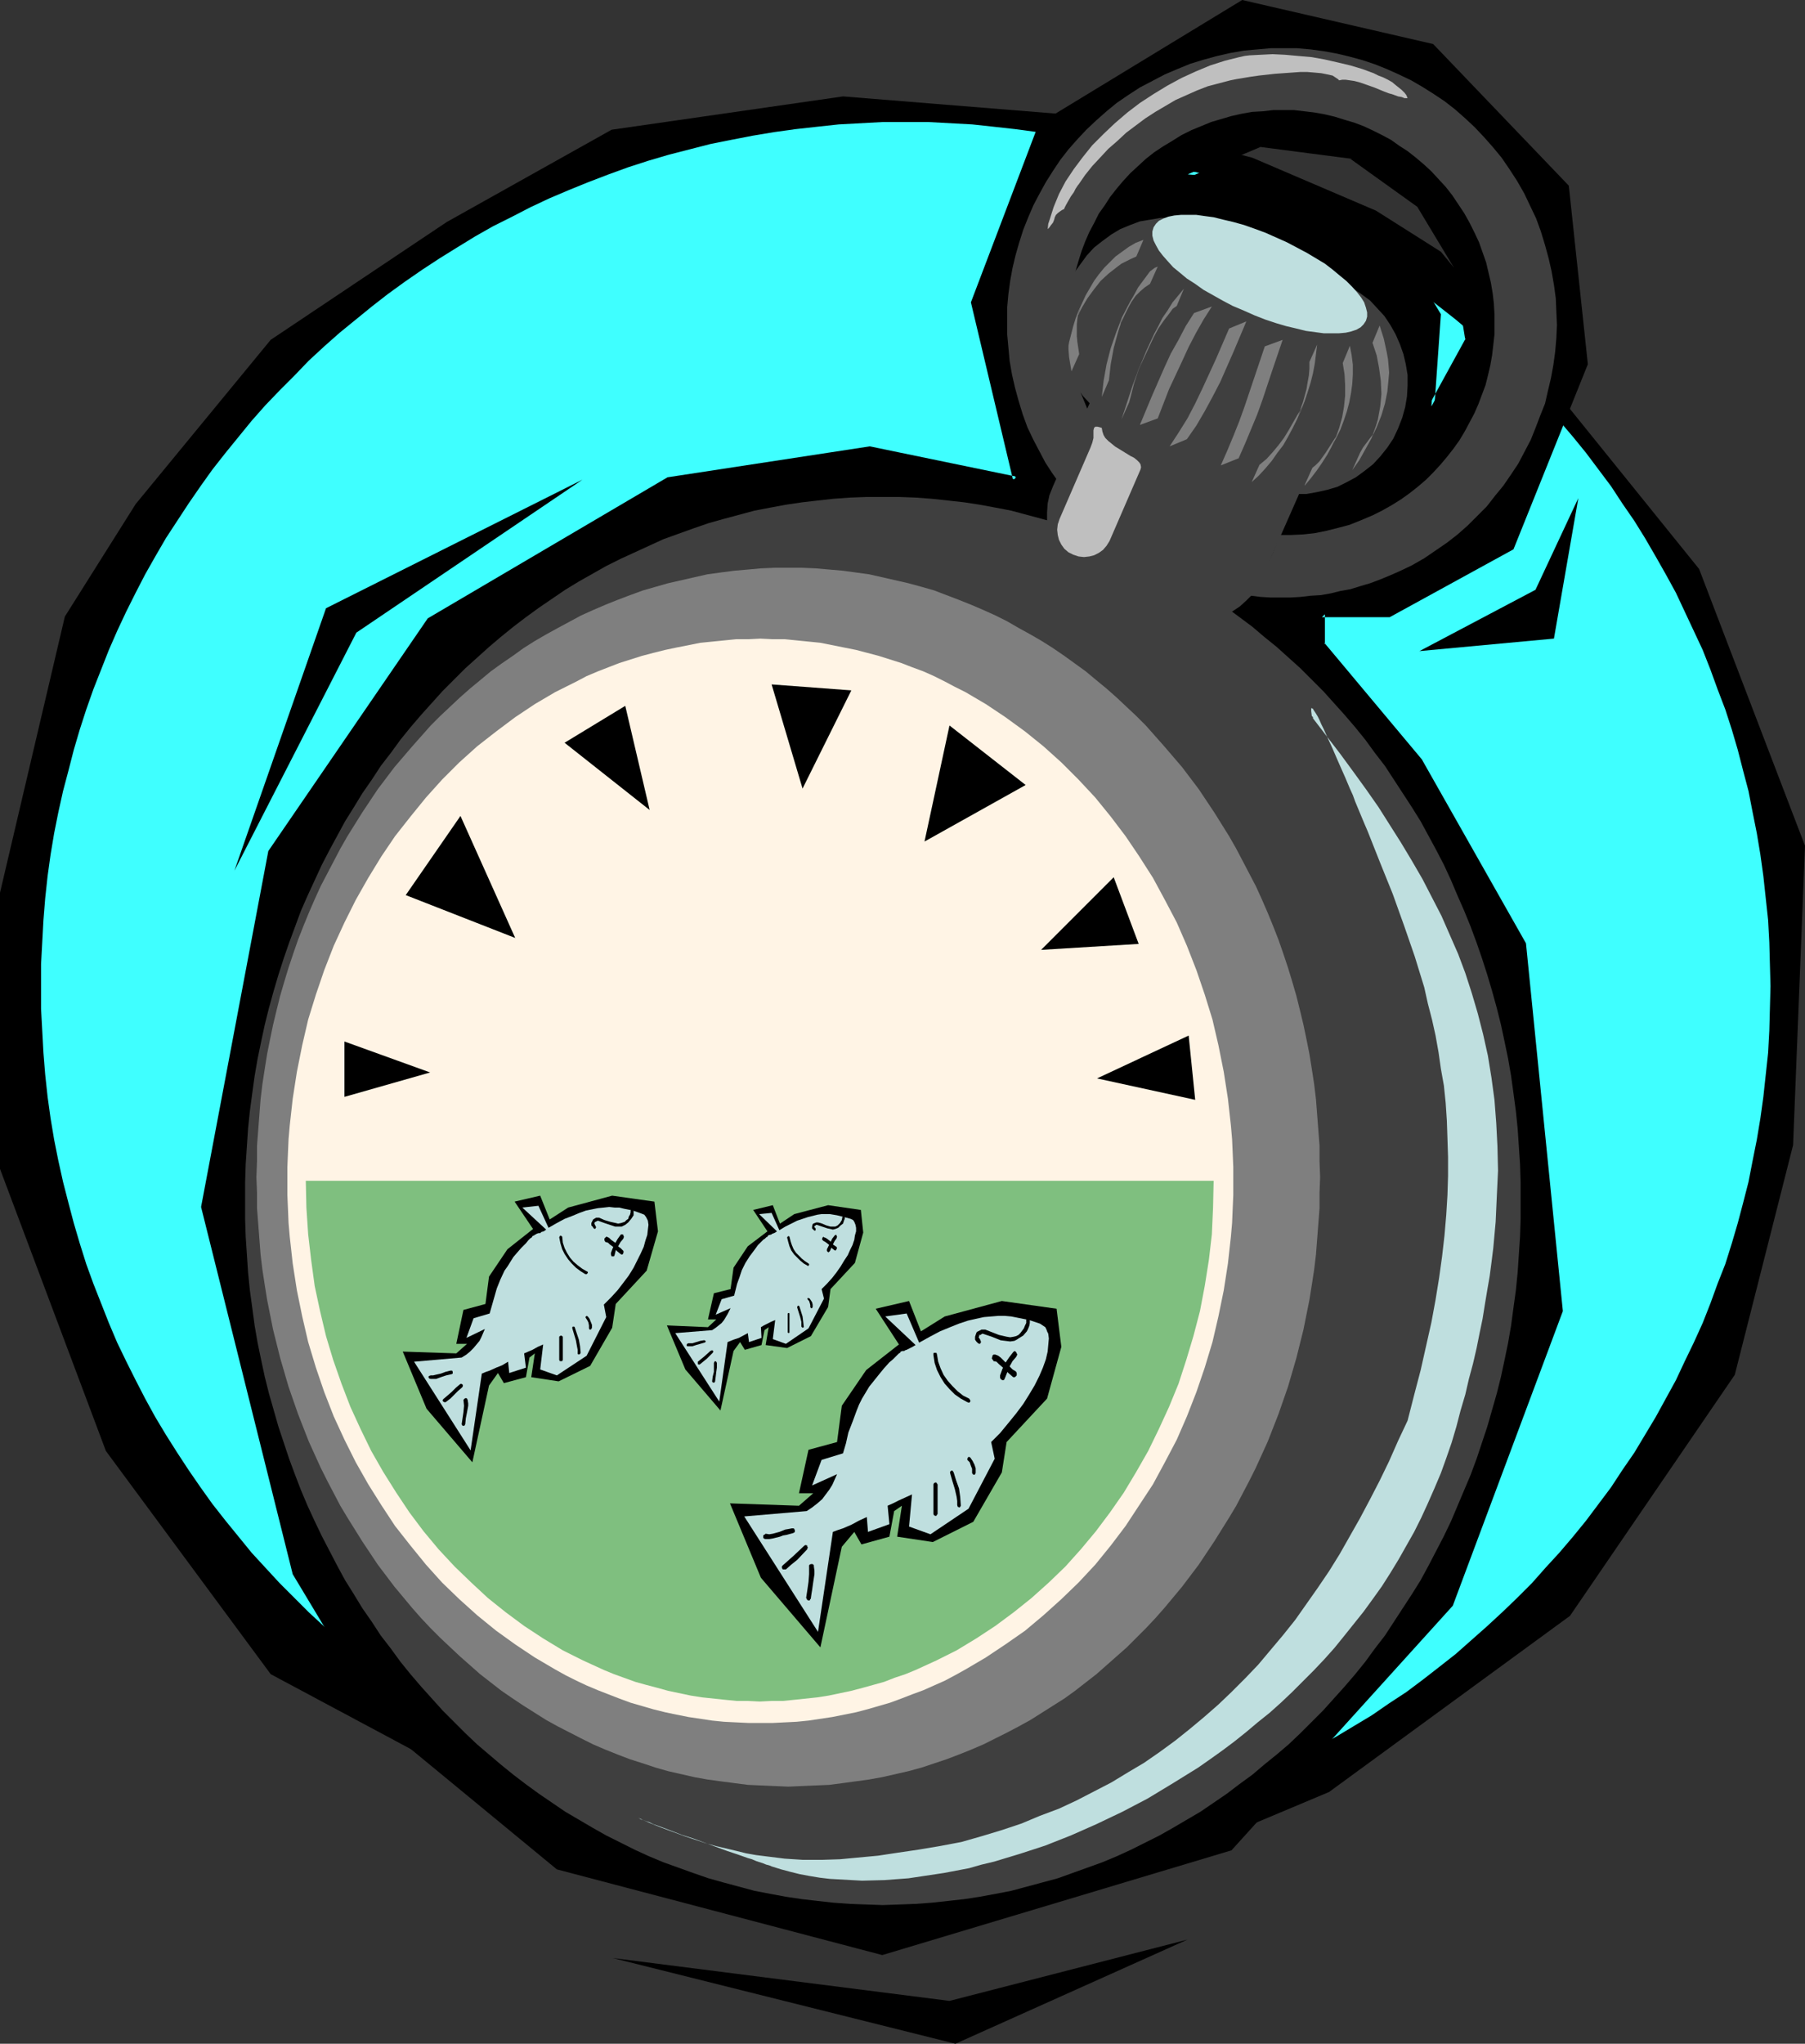
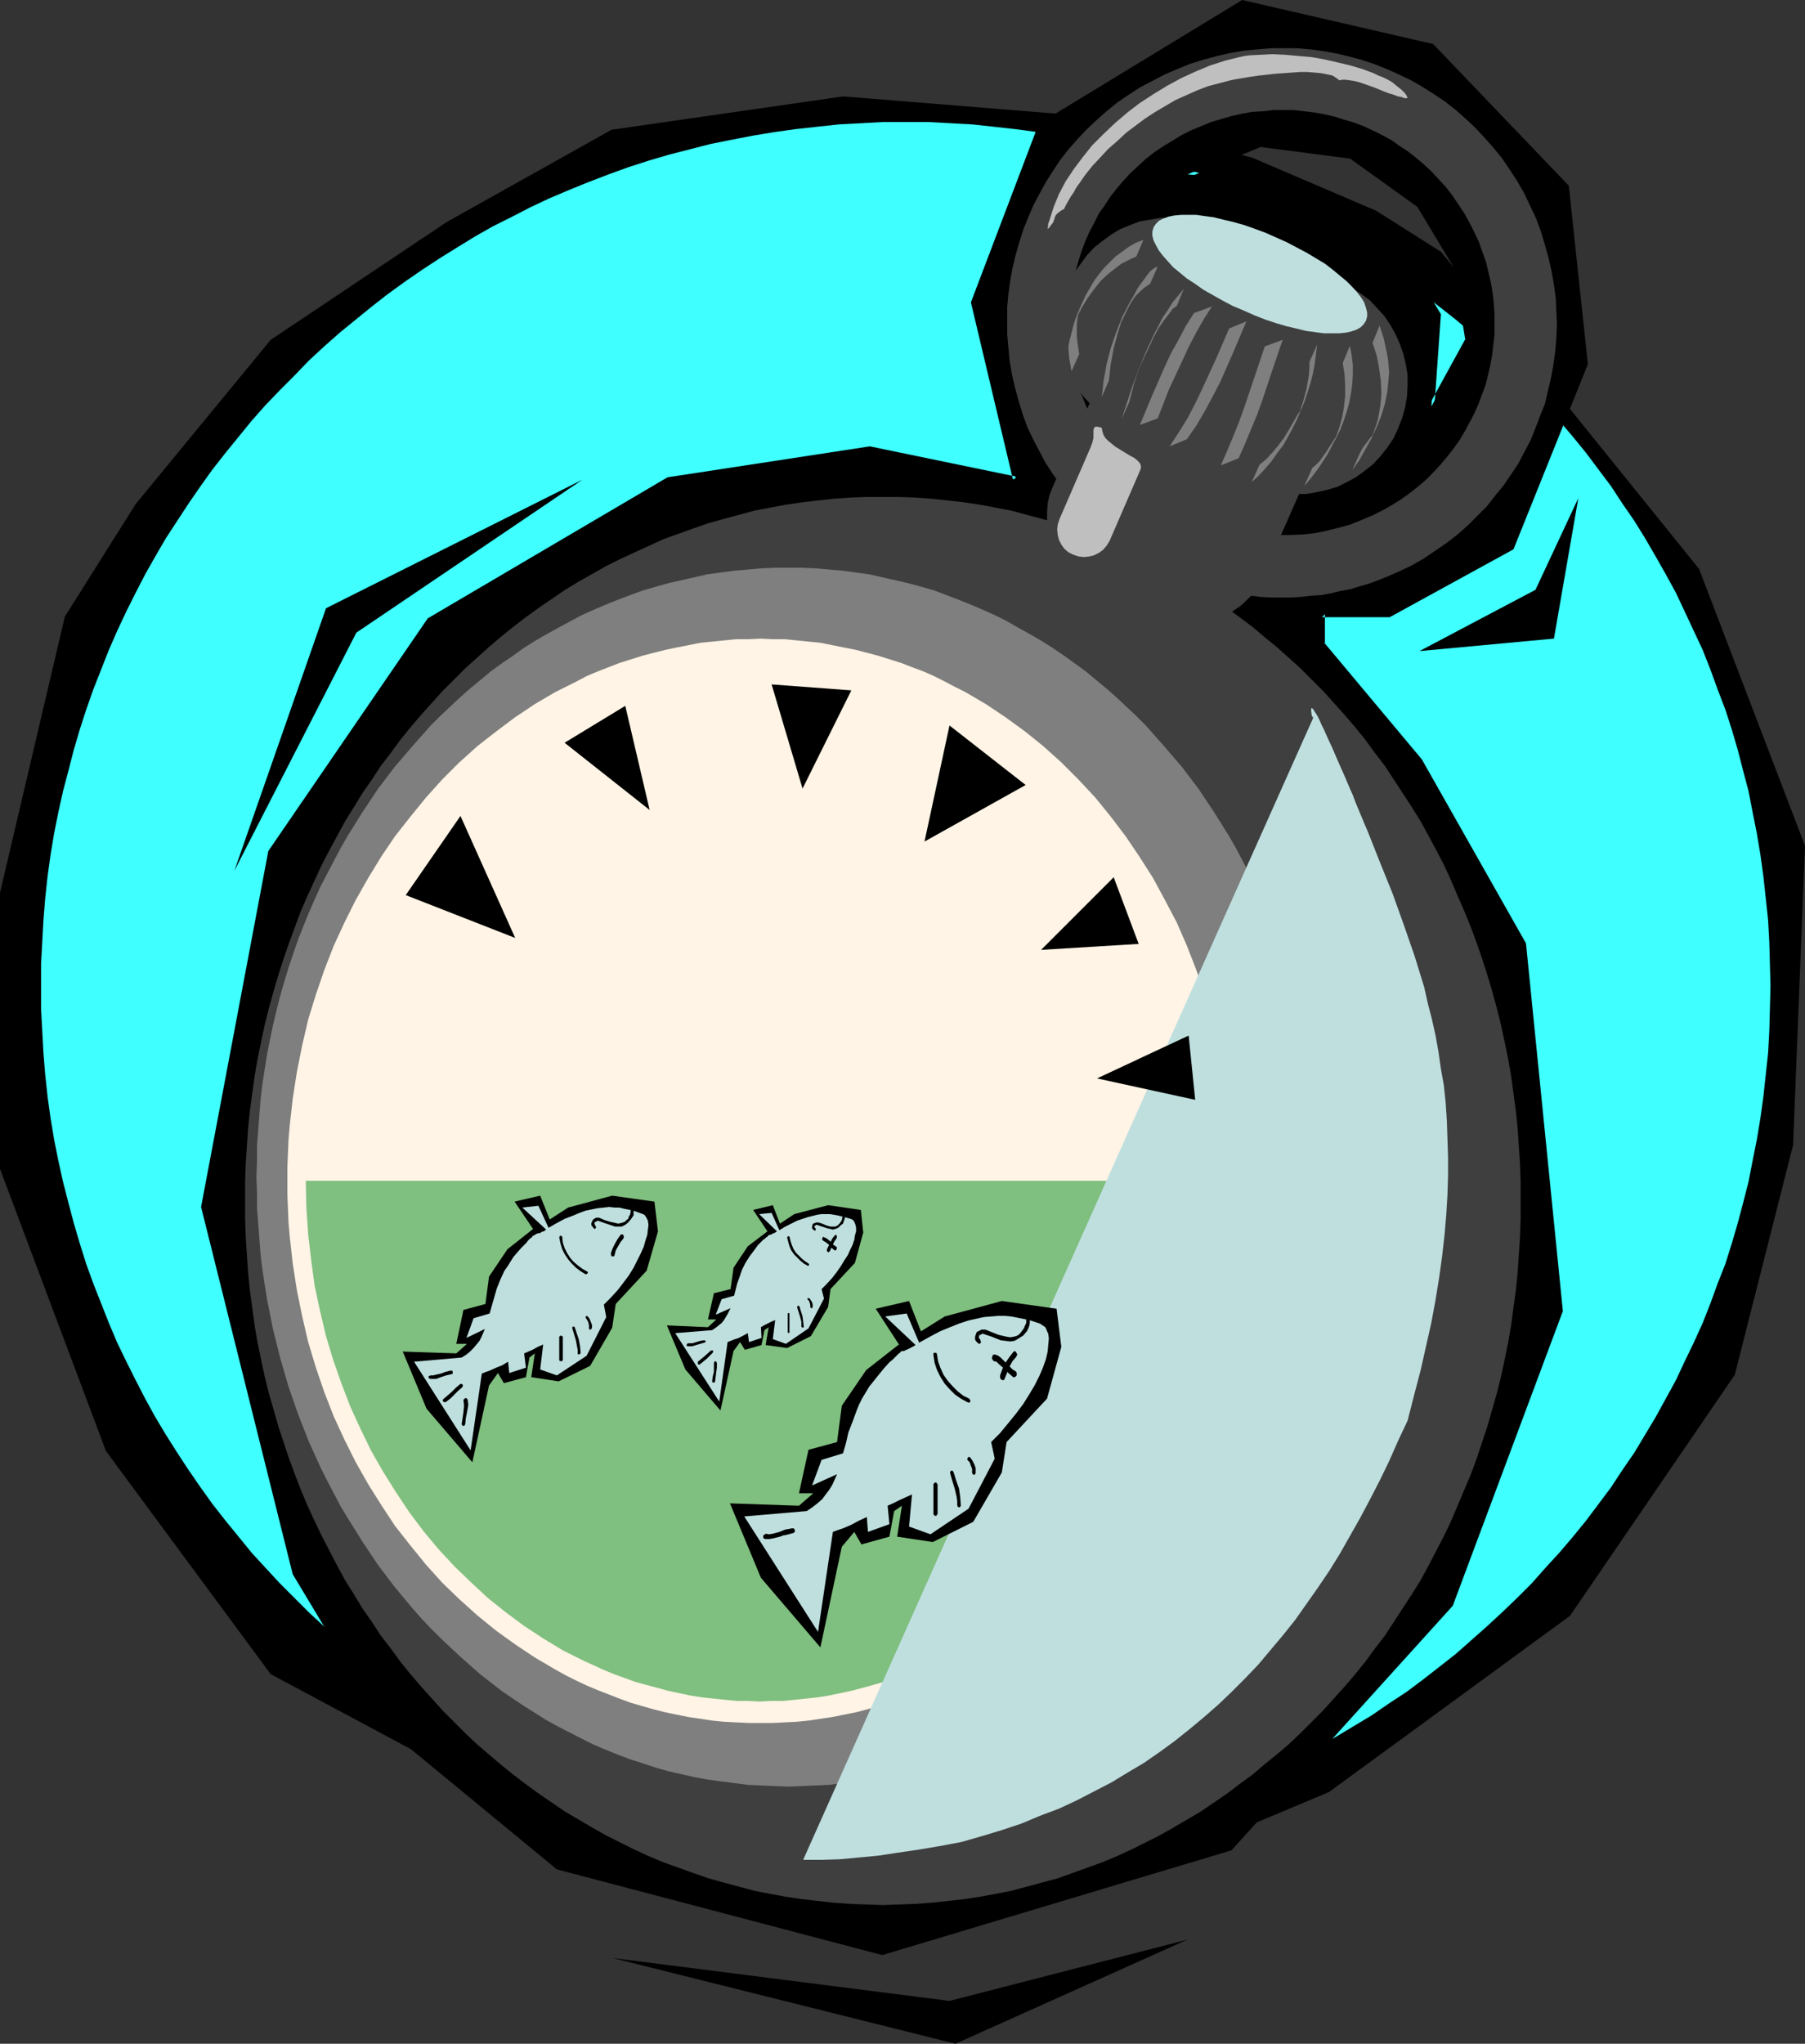
<svg xmlns="http://www.w3.org/2000/svg" xmlns:ns1="http://sodipodi.sourceforge.net/DTD/sodipodi-0.dtd" xmlns:ns2="http://www.inkscape.org/namespaces/inkscape" version="1.0" width="129.724mm" height="146.83mm" id="svg71" ns1:docname="Time's Up.wmf">
  <rect width="100%" height="100%" fill="#333333" stroke="none" />
  <ns1:namedview id="namedview71" pagecolor="#ffffff" bordercolor="#000000" borderopacity="0.25" ns2:showpageshadow="2" ns2:pageopacity="0.0" ns2:pagecheckerboard="0" ns2:deskcolor="#d1d1d1" ns2:document-units="mm" />
  <defs id="defs1">
    <pattern id="WMFhbasepattern" patternUnits="userSpaceOnUse" width="6" height="6" x="0" y="0" />
  </defs>
  <path style="fill:#000000;fill-opacity:1;fill-rule:evenodd;stroke:none" d="m 36.845,136.878 36.683,-44.603 47.834,-31.998 44.763,-25.049 62.862,-9.05 68.034,5.495 43.147,11.151 33.613,14.383 17.614,11.151 30.219,36.684 39.915,49.451 28.765,75.146 -3.232,81.287 -15.837,62.379 -44.763,65.449 -65.448,47.835 -60.762,25.533 L 178.729,510.829 73.528,454.591 28.765,393.989 0,317.389 v -74.984 l 17.614,-74.984 z" id="path1" />
  <path style="fill:#3fffff;fill-opacity:1;fill-rule:evenodd;stroke:none" d="m 245.955,502.749 6.141,-0.162 5.979,-0.162 5.979,-0.485 5.979,-0.485 5.818,-0.646 5.979,-0.808 5.818,-0.97 5.656,-1.131 5.656,-1.293 5.656,-1.293 5.656,-1.454 5.494,-1.778 5.494,-1.778 5.494,-1.939 5.333,-1.939 5.333,-2.262 5.171,-2.262 5.171,-2.424 5.171,-2.424 5.01,-2.747 5.01,-2.747 4.848,-2.909 4.848,-2.909 4.686,-3.232 4.686,-3.07 4.525,-3.394 4.363,-3.394 4.525,-3.555 4.202,-3.717 4.202,-3.717 4.202,-3.878 4.04,-3.878 4.04,-4.04 3.717,-4.202 3.717,-4.04 3.717,-4.363 3.555,-4.363 3.394,-4.525 3.394,-4.525 3.07,-4.686 3.232,-4.686 2.909,-4.848 2.909,-4.848 2.747,-5.01 2.747,-5.01 2.424,-5.171 2.424,-5.01 2.424,-5.333 2.101,-5.333 1.939,-5.333 2.101,-5.333 1.778,-5.656 1.616,-5.495 1.454,-5.495 1.454,-5.656 1.131,-5.818 1.131,-5.656 0.97,-5.818 0.808,-5.818 0.646,-5.979 0.646,-5.979 0.323,-5.979 0.162,-5.979 0.162,-6.141 -0.162,-5.979 -0.162,-5.979 -0.323,-5.979 -0.646,-5.979 -0.646,-5.979 -0.808,-5.818 -0.97,-5.818 -1.131,-5.656 -1.131,-5.818 -1.454,-5.495 -1.454,-5.656 -1.616,-5.495 -1.778,-5.495 -2.101,-5.495 -1.939,-5.333 -2.101,-5.333 -2.424,-5.171 -2.424,-5.171 -2.424,-5.171 -2.747,-5.01 -2.747,-4.848 -2.909,-5.01 -2.909,-4.686 -3.232,-4.686 -3.07,-4.687 -3.394,-4.525 -3.394,-4.525 -3.555,-4.363 -3.717,-4.363 -3.717,-4.202 -3.717,-4.04 -4.04,-4.04 -4.04,-4.04 -4.202,-3.878 -4.202,-3.717 -4.202,-3.555 -4.525,-3.555 -4.363,-3.394 -4.525,-3.394 -4.686,-3.232 -4.686,-3.07 -4.848,-2.909 -4.848,-3.07 -5.01,-2.747 -5.01,-2.586 -5.171,-2.586 -5.171,-2.424 -5.171,-2.262 -5.333,-2.101 -5.333,-2.101 -5.494,-1.939 -5.494,-1.778 -5.494,-1.616 -5.656,-1.454 -5.656,-1.454 -5.656,-1.131 -5.656,-1.131 -5.818,-0.97 -5.979,-0.808 -5.818,-0.646 -5.979,-0.646 -5.979,-0.323 -5.979,-0.323 h -6.141 -6.141 l -5.979,0.323 -5.979,0.323 -5.979,0.646 -5.818,0.646 -5.818,0.808 -5.818,0.97 -5.818,1.131 -5.656,1.131 -5.656,1.454 -5.656,1.454 -5.494,1.616 -5.494,1.778 -5.333,1.939 -5.494,2.101 -5.171,2.101 -5.333,2.262 -5.171,2.424 -5.01,2.586 -5.171,2.586 -4.848,2.747 -5.01,3.07 -4.686,2.909 -4.686,3.07 -4.686,3.232 -4.686,3.394 -4.363,3.394 -4.363,3.555 -4.363,3.555 -4.202,3.717 -4.202,3.878 -3.878,4.04 -4.04,4.04 -3.878,4.04 -3.717,4.202 -3.555,4.363 -3.555,4.363 -3.555,4.525 -3.232,4.525 -3.232,4.687 -3.07,4.686 -3.07,4.686 -2.909,5.01 -2.747,4.848 -2.586,5.01 -2.586,5.171 -2.424,5.171 -2.262,5.171 -2.101,5.333 -2.101,5.333 -1.939,5.495 -1.778,5.495 -1.616,5.495 -1.454,5.656 -1.454,5.495 -1.293,5.818 -1.131,5.656 -0.97,5.818 -0.808,5.818 -0.646,5.979 -0.485,5.979 -0.323,5.979 -0.323,5.979 v 5.979 6.141 l 0.323,5.979 0.323,5.979 0.485,5.979 0.646,5.979 0.808,5.818 0.97,5.818 1.131,5.656 1.293,5.818 1.454,5.656 1.454,5.495 1.616,5.495 1.778,5.656 1.939,5.333 2.101,5.333 2.101,5.333 2.262,5.333 2.424,5.01 2.586,5.171 2.586,5.01 2.747,5.01 2.909,4.848 3.07,4.848 3.07,4.686 3.232,4.686 3.232,4.525 3.555,4.525 3.555,4.363 3.555,4.363 3.717,4.04 3.878,4.202 4.04,4.04 3.878,3.878 4.202,3.878 4.202,3.717 4.363,3.717 4.363,3.555 4.363,3.394 4.686,3.394 4.686,3.07 4.686,3.232 4.686,2.909 5.01,2.909 4.848,2.747 5.171,2.747 5.01,2.424 5.171,2.424 5.333,2.262 5.171,2.262 5.494,1.939 5.333,1.939 5.494,1.778 5.494,1.778 5.656,1.454 5.656,1.293 5.656,1.293 5.818,1.131 5.818,0.97 5.818,0.808 5.818,0.646 5.979,0.485 5.979,0.485 5.979,0.162 z" id="path2" />
  <path style="fill:#000000;fill-opacity:1;fill-rule:evenodd;stroke:none" d="m 322.553,47.35 19.877,-8.242 24.886,3.232 18.261,13.251 10.019,16.645 3.232,19.877 -10.019,18.261 1.778,-24.887 -10.019,-16.484 -18.261,-11.635 -19.877,-8.403 z m 63.024,159.18 -26.502,-31.513 v -8.242 h 18.261 L 410.464,148.514 430.502,98.74 425.492,50.744 388.809,12.605 337.42,0.97 282.8,34.098 264.539,82.095 l 11.474,48.158 -39.754,-8.242 -54.782,8.242 -64.64,38.138 -43.147,63.025 -18.422,96.316 24.886,99.386 24.886,41.532 46.541,38.138 88.072,23.271 94.536,-28.281 59.792,-66.257 29.734,-79.671 -9.858,-99.548 z" id="path3" />
  <path style="fill:#000000;fill-opacity:1;fill-rule:evenodd;stroke:none" d="m 322.553,46.542 0.323,1.616 19.877,-8.403 -0.323,0.162 24.886,3.232 h -0.485 l 18.261,13.09 -0.162,-0.162 10.019,16.645 -0.162,-0.323 3.232,19.877 0.162,-0.485 -10.019,18.261 1.454,0.485 1.778,-25.21 -10.181,-16.968 -18.422,-11.797 h -0.162 l -19.877,-8.403 -20.2,-1.616 -3.232,1.293 23.109,1.939 h -0.323 l 19.877,8.242 v 0 l 18.261,11.635 -0.323,-0.323 10.019,16.645 -0.162,-0.485 -1.939,28.442 11.797,-21.655 -3.394,-20.2 -10.019,-16.968 -18.584,-13.413 -25.21,-3.394 -23.109,9.535 z" id="path4" />
  <path style="fill:#000000;fill-opacity:1;fill-rule:evenodd;stroke:none" d="m 386.224,206.206 -26.502,-31.674 0.162,0.485 v -8.242 l -0.808,0.808 h 18.422 L 411.11,149.16 431.31,98.901 426.139,50.42 389.294,11.959 337.42,0 282.153,33.614 263.731,82.095 l 11.474,48.319 0.97,-0.97 -39.915,-8.242 -54.944,8.403 -65.125,38.3 -43.309,63.187 -18.261,96.639 24.886,99.709 25.048,41.694 46.702,38.462 88.395,23.271 94.859,-28.442 60.115,-66.419 29.896,-79.994 -10.019,-99.871 -28.28,-49.935 -1.293,0.808 28.28,49.612 -0.162,-0.162 9.858,99.386 0.162,-0.323 -29.896,79.671 0.162,-0.162 -59.792,66.257 0.323,-0.162 -94.536,28.119 h 0.485 l -88.072,-23.271 0.323,0.162 -46.541,-38.138 0.323,0.323 -24.886,-41.532 v 0.162 L 56.075,327.409 v 0.323 l 18.261,-96.154 v 0.323 l 43.147,-63.025 -0.323,0.323 64.802,-38.3 -0.323,0.162 54.782,-8.242 h -0.323 l 41.046,8.565 -11.958,-49.451 v 0.485 l 18.261,-47.996 -0.323,0.323 54.782,-33.129 -0.646,0.162 51.389,11.635 -0.323,-0.323 36.522,38.138 -0.162,-0.485 5.01,48.158 v -0.485 l -20.038,49.774 0.485,-0.323 -33.128,18.261 0.323,-0.162 H 358.267 v 9.373 l 26.664,31.674 v 0 z" id="path5" />
  <path style="fill:#3f3f3f;fill-opacity:1;fill-rule:evenodd;stroke:none" d="m 316.412,20.2 -3.394,1.778 -3.394,1.778 -3.232,2.101 -3.07,2.101 -2.747,2.262 -2.747,2.424 -2.747,2.586 -2.424,2.586 -2.424,2.747 -2.262,2.909 -1.939,2.909 -1.939,3.07 -1.778,3.232 -1.616,3.07 -1.454,3.394 -1.293,3.232 -1.131,3.555 -0.97,3.394 -0.808,3.394 -0.646,3.555 -0.485,3.555 -0.323,3.555 v 3.717 3.717 l 0.323,3.555 0.323,3.555 0.646,3.717 0.808,3.555 0.97,3.555 1.131,3.717 1.293,3.555 1.616,3.394 1.616,3.07 1.616,3.07 1.778,2.747 1.939,2.747 0.646,-2.101 0.808,-2.101 1.131,-2.101 1.131,-1.939 1.454,-1.939 1.454,-1.778 1.778,-1.778 1.778,-1.616 -1.939,-3.394 -1.131,-2.747 -1.131,-2.747 -0.808,-2.747 -0.808,-2.747 -0.646,-2.909 -0.485,-2.747 -0.162,-2.909 -0.323,-2.747 v -2.747 -2.747 l 0.323,-2.909 0.323,-2.747 0.485,-2.747 0.646,-2.586 0.808,-2.747 0.808,-2.586 0.97,-2.586 1.131,-2.586 1.293,-2.424 1.293,-2.586 1.616,-2.262 1.454,-2.262 1.778,-2.262 1.778,-2.101 1.939,-2.101 2.101,-1.939 2.101,-1.939 2.262,-1.778 2.424,-1.616 2.424,-1.454 2.586,-1.616 2.586,-1.293 2.747,-1.131 2.747,-1.131 2.747,-0.808 2.747,-0.808 2.909,-0.646 2.747,-0.485 2.909,-0.162 2.747,-0.323 h 2.747 2.909 l 2.747,0.323 2.747,0.323 2.747,0.485 2.747,0.646 2.586,0.808 2.747,0.808 2.586,0.97 2.424,1.131 2.586,1.293 2.424,1.293 2.262,1.616 2.262,1.454 2.262,1.778 2.101,1.778 2.101,1.939 1.939,2.101 1.939,2.101 1.778,2.262 1.616,2.424 1.616,2.424 1.454,2.586 1.293,2.586 1.293,2.747 0.97,2.747 0.97,2.747 0.646,2.747 0.646,2.747 0.485,2.909 0.323,2.747 0.162,2.909 v 2.747 2.747 l -0.323,2.909 -0.323,2.747 -0.485,2.747 -0.646,2.747 -0.646,2.586 -0.97,2.586 -0.97,2.586 -1.131,2.586 -1.293,2.424 -1.293,2.424 -1.454,2.424 -1.616,2.262 -1.778,2.262 -1.778,2.101 -1.939,2.101 -1.939,1.939 -2.262,1.939 -2.262,1.778 -2.262,1.616 -2.586,1.616 -2.586,1.454 -2.586,1.293 -3.07,1.293 -3.232,1.293 -3.07,0.808 -3.232,0.808 -3.232,0.646 -3.07,0.323 -3.394,0.162 h -3.07 l -0.646,2.262 -0.97,2.424 -0.97,2.101 -1.293,2.101 -1.293,1.939 -1.616,1.939 -1.616,1.778 -1.939,1.616 2.747,0.323 2.586,0.323 2.747,0.162 h 2.747 2.586 l 2.747,-0.162 2.747,-0.323 2.747,-0.162 2.747,-0.485 2.586,-0.646 2.747,-0.485 2.586,-0.808 2.747,-0.808 2.586,-0.97 2.747,-1.131 2.586,-1.131 3.394,-1.616 3.394,-1.939 3.07,-2.101 3.07,-2.101 2.909,-2.262 2.747,-2.424 2.586,-2.586 2.586,-2.586 2.262,-2.909 2.262,-2.747 2.101,-3.07 1.939,-2.909 1.616,-3.07 1.778,-3.394 1.293,-3.232 1.293,-3.394 1.293,-3.232 0.808,-3.555 0.808,-3.394 0.646,-3.555 0.485,-3.555 0.323,-3.717 0.162,-3.555 -0.162,-3.555 -0.162,-3.717 -0.485,-3.555 -0.646,-3.717 -0.808,-3.555 -0.97,-3.555 -1.131,-3.717 -1.293,-3.555 -1.616,-3.394 -1.616,-3.394 -1.939,-3.394 -2.101,-3.232 -2.101,-3.07 -2.262,-2.747 -2.424,-2.747 -2.586,-2.747 -2.586,-2.424 -2.747,-2.424 -2.909,-2.262 -2.909,-1.939 -3.07,-1.939 -3.07,-1.778 -3.394,-1.616 -3.232,-1.454 -3.232,-1.293 -3.394,-1.131 -3.555,-0.97 -3.394,-0.808 -3.555,-0.646 -3.555,-0.485 -3.717,-0.323 h -3.555 -3.555 l -3.717,0.323 -3.555,0.323 -3.717,0.646 -3.555,0.808 -3.555,0.97 -3.717,1.131 -3.555,1.454 z" id="path6" />
  <path style="fill:#3f3f3f;fill-opacity:1;fill-rule:evenodd;stroke:none" d="m 239.814,517.293 4.525,-0.162 4.363,-0.162 4.363,-0.323 4.525,-0.485 4.363,-0.485 4.202,-0.646 4.363,-0.808 4.202,-0.808 4.202,-1.131 4.202,-1.131 4.202,-1.131 4.04,-1.454 4.04,-1.454 4.04,-1.454 3.878,-1.616 3.878,-1.778 3.878,-1.939 3.878,-1.939 3.717,-2.101 7.434,-4.363 3.555,-2.424 3.555,-2.424 3.394,-2.586 3.555,-2.586 3.232,-2.747 3.394,-2.747 3.232,-2.747 3.232,-3.07 3.07,-3.07 3.07,-3.07 2.909,-3.232 2.909,-3.232 2.909,-3.394 2.747,-3.394 2.586,-3.555 2.747,-3.555 2.424,-3.717 2.424,-3.717 2.424,-3.717 2.424,-3.878 2.101,-3.878 2.101,-4.04 2.101,-4.04 1.939,-4.04 1.778,-4.202 1.778,-4.202 1.778,-4.202 1.616,-4.363 1.454,-4.363 1.454,-4.363 1.293,-4.525 1.293,-4.525 1.131,-4.525 0.97,-4.525 0.97,-4.686 0.808,-4.687 0.646,-4.848 0.646,-4.687 0.485,-4.848 0.323,-4.848 0.323,-4.848 0.162,-4.848 v -5.01 -4.848 l -0.162,-5.01 -0.323,-4.848 -0.323,-4.848 -0.485,-4.687 -0.646,-4.848 -0.646,-4.687 -0.808,-4.686 -0.97,-4.686 -0.97,-4.525 -1.131,-4.525 -1.293,-4.687 -1.293,-4.363 -1.454,-4.525 -1.454,-4.202 -1.616,-4.363 -1.778,-4.363 -1.778,-4.04 -1.778,-4.202 -1.939,-4.202 -2.101,-4.04 -2.101,-3.878 -2.101,-3.878 -2.424,-3.878 -2.424,-3.717 -2.424,-3.717 -2.424,-3.717 -2.747,-3.555 -2.586,-3.555 -2.747,-3.394 -2.909,-3.394 -2.909,-3.232 -2.909,-3.232 -3.07,-3.07 -3.07,-3.07 -3.232,-2.909 -3.232,-2.909 -3.394,-2.747 -3.232,-2.747 -6.949,-5.171 -3.555,-2.424 -3.555,-2.424 -3.717,-2.262 -3.717,-2.101 -3.717,-2.101 -3.878,-1.939 -3.878,-1.778 -3.878,-1.778 -3.878,-1.778 -4.04,-1.454 -4.04,-1.454 -4.04,-1.454 -4.202,-1.131 -4.202,-1.131 -4.202,-1.131 -4.202,-0.808 -4.363,-0.808 -4.202,-0.646 -4.363,-0.485 -4.525,-0.485 -4.363,-0.323 -4.363,-0.162 h -4.525 -4.525 l -4.363,0.162 -4.525,0.323 -4.363,0.485 -4.202,0.485 -4.363,0.646 -4.363,0.808 -4.202,0.808 -4.202,1.131 -4.202,1.131 -4.04,1.131 -4.202,1.454 -4.04,1.454 -4.04,1.454 -3.878,1.778 -3.878,1.778 -3.878,1.778 -3.878,1.939 -3.717,2.101 -3.717,2.101 -3.717,2.262 -3.555,2.424 -3.555,2.424 -3.555,2.586 -3.394,2.586 -3.394,2.747 -3.232,2.747 -3.232,2.909 -3.232,2.909 -3.07,3.07 -3.07,3.07 -2.909,3.232 -2.909,3.232 -2.909,3.394 -2.747,3.394 -2.586,3.555 -2.747,3.555 -2.424,3.717 -2.586,3.717 -2.262,3.717 -2.424,3.878 -2.101,3.878 -2.101,3.878 -2.101,4.04 -1.939,4.202 -1.939,4.202 -1.778,4.04 -1.616,4.363 -1.616,4.363 -1.454,4.202 -1.454,4.525 -1.293,4.363 -1.293,4.687 -1.131,4.525 -0.97,4.525 -0.97,4.686 -0.808,4.686 -0.646,4.687 -0.646,4.848 -0.485,4.687 -0.323,4.848 -0.323,4.848 -0.162,5.01 v 4.848 5.01 l 0.162,4.848 0.323,4.848 0.323,4.848 0.485,4.848 0.646,4.687 0.646,4.848 0.808,4.687 0.97,4.686 0.97,4.525 1.131,4.525 1.293,4.525 1.293,4.525 1.454,4.363 1.454,4.363 1.616,4.363 1.616,4.202 1.778,4.202 1.939,4.202 1.939,4.04 2.101,4.04 2.101,4.04 2.101,3.878 2.424,3.878 2.262,3.717 2.586,3.717 2.424,3.717 2.747,3.555 2.586,3.555 2.747,3.394 2.909,3.394 2.909,3.232 2.909,3.232 3.07,3.07 3.07,3.07 3.232,3.07 3.232,2.747 3.232,2.747 3.394,2.747 3.394,2.586 3.555,2.586 3.555,2.424 3.555,2.424 7.434,4.363 3.717,2.101 3.878,1.939 3.878,1.939 3.878,1.778 3.878,1.616 4.04,1.454 4.04,1.454 4.202,1.454 4.04,1.131 4.202,1.131 4.202,1.131 4.202,0.808 4.363,0.808 4.363,0.646 4.202,0.485 4.363,0.485 4.525,0.323 4.363,0.162 z" id="path7" />
  <path style="fill:#7f7f7f;fill-opacity:1;fill-rule:evenodd;stroke:none" d="m 214.12,485.134 3.717,-0.162 3.717,-0.162 3.717,-0.162 3.717,-0.485 3.555,-0.485 3.555,-0.485 3.555,-0.646 3.555,-0.808 3.555,-0.808 3.555,-0.97 3.394,-1.131 3.394,-1.131 3.394,-1.293 3.232,-1.293 3.394,-1.454 3.232,-1.616 3.232,-1.616 3.07,-1.616 3.232,-1.778 3.07,-1.939 3.07,-1.939 3.07,-1.939 2.909,-2.101 2.909,-2.262 2.909,-2.262 2.747,-2.424 2.747,-2.424 2.747,-2.424 2.586,-2.586 2.586,-2.586 2.586,-2.747 2.424,-2.747 4.848,-5.818 4.525,-5.979 4.202,-6.303 4.04,-6.464 1.939,-3.232 1.778,-3.394 1.778,-3.394 1.778,-3.555 1.616,-3.555 1.616,-3.555 1.454,-3.717 1.454,-3.717 1.293,-3.717 1.293,-3.717 1.131,-3.878 1.131,-3.878 0.97,-3.878 0.97,-3.878 0.808,-4.04 0.808,-4.04 0.646,-4.04 0.646,-4.202 0.485,-4.04 0.323,-4.202 0.323,-4.202 0.323,-4.202 v -4.202 l 0.162,-4.202 -0.162,-4.363 v -4.202 l -0.323,-4.202 -0.323,-4.202 -0.323,-4.202 -0.485,-4.04 -0.646,-4.202 -0.646,-4.04 -0.808,-4.04 -0.808,-3.878 -0.97,-4.04 -0.97,-3.878 -1.131,-3.878 -1.131,-3.717 -1.293,-3.878 -1.293,-3.717 -1.454,-3.717 -1.454,-3.555 -1.616,-3.717 -1.616,-3.555 -1.778,-3.394 -1.778,-3.394 -1.778,-3.394 -1.939,-3.394 -4.04,-6.464 -4.202,-6.303 -4.525,-5.979 -4.848,-5.656 -5.01,-5.656 -2.586,-2.586 -2.586,-2.424 -2.747,-2.586 -2.747,-2.424 -2.747,-2.262 -2.909,-2.424 -2.909,-2.101 -2.909,-2.101 -3.07,-2.101 -3.07,-1.939 -3.07,-1.778 -3.232,-1.778 -3.07,-1.778 -3.232,-1.616 -3.232,-1.454 -3.394,-1.454 -3.232,-1.293 -3.394,-1.293 -3.394,-1.293 -3.394,-0.97 -3.555,-0.97 -3.555,-0.808 -3.555,-0.808 -3.555,-0.808 -3.555,-0.485 -3.555,-0.485 -3.717,-0.323 -3.717,-0.323 -3.717,-0.162 h -3.717 -3.717 l -3.717,0.162 -3.555,0.323 -3.717,0.323 -3.717,0.485 -3.555,0.485 -3.555,0.808 -3.555,0.808 -3.555,0.808 -3.394,0.97 -3.394,0.97 -3.555,1.293 -3.394,1.293 -3.232,1.293 -3.394,1.454 -3.232,1.454 -6.302,3.394 -3.232,1.778 -3.07,1.778 -3.07,1.939 -2.909,2.101 -3.07,2.101 -2.909,2.101 -2.909,2.424 -2.747,2.262 -2.747,2.424 -5.333,5.01 -2.586,2.586 -5.01,5.656 -4.848,5.656 -4.525,5.979 -4.202,6.303 -4.04,6.464 -1.939,3.394 -1.778,3.394 -1.778,3.394 -1.778,3.394 -1.616,3.555 -1.616,3.717 -1.454,3.555 -1.454,3.717 -1.293,3.717 -1.293,3.878 -1.131,3.717 -1.131,3.878 -0.97,3.878 -0.97,4.04 -0.808,3.878 -0.808,4.04 -0.646,4.04 -0.646,4.202 -0.485,4.04 -0.323,4.202 -0.323,4.202 -0.323,4.202 v 4.202 l -0.162,4.363 0.162,4.202 v 4.202 l 0.323,4.202 0.323,4.202 0.323,4.202 0.485,4.04 0.646,4.202 0.646,4.04 0.808,4.04 0.808,4.04 0.97,3.878 0.97,3.878 1.131,3.878 1.131,3.878 1.293,3.717 1.293,3.717 1.454,3.717 1.454,3.717 1.616,3.555 1.616,3.555 1.778,3.555 1.778,3.394 1.778,3.394 1.939,3.232 4.04,6.464 4.202,6.303 4.525,5.979 4.848,5.818 2.424,2.747 2.586,2.747 2.586,2.586 2.747,2.586 2.586,2.424 5.494,4.848 2.909,2.262 2.909,2.262 3.07,2.101 2.909,1.939 3.07,1.939 3.07,1.939 3.232,1.778 6.302,3.232 3.232,1.616 3.394,1.454 3.232,1.293 3.394,1.293 3.555,1.131 3.394,1.131 3.394,0.97 3.555,0.808 3.555,0.808 3.555,0.646 3.555,0.485 3.717,0.485 3.717,0.485 3.555,0.162 3.717,0.162 z" id="path8" />
  <path style="fill:#fff4e5;fill-opacity:1;fill-rule:evenodd;stroke:none" d="m 206.525,467.842 h 3.394 l 3.232,-0.162 3.232,-0.162 3.232,-0.323 3.232,-0.485 3.232,-0.485 3.232,-0.646 3.232,-0.646 3.07,-0.808 6.141,-1.778 3.07,-1.131 2.909,-1.131 3.07,-1.131 2.909,-1.293 2.909,-1.293 2.747,-1.454 2.909,-1.616 5.494,-3.232 5.333,-3.555 5.333,-3.717 5.01,-4.202 4.848,-4.363 4.686,-4.525 4.525,-4.848 4.202,-5.171 4.04,-5.333 3.717,-5.656 3.717,-5.656 3.232,-5.979 3.232,-6.141 2.747,-6.303 2.586,-6.626 2.262,-6.626 2.101,-6.949 1.616,-6.949 1.454,-7.111 1.131,-7.272 0.808,-7.272 0.323,-3.717 0.162,-3.878 0.162,-3.717 v -3.878 -3.717 l -0.162,-3.878 -0.162,-3.717 -0.323,-3.717 -0.808,-7.272 -1.131,-7.272 -1.454,-7.272 -1.616,-6.949 -2.101,-6.787 -2.262,-6.626 -2.586,-6.626 -2.747,-6.303 -3.232,-6.141 -3.232,-5.979 -3.717,-5.818 -3.717,-5.495 -4.04,-5.333 -4.202,-5.171 -4.525,-4.848 -4.686,-4.686 -4.848,-4.363 -5.01,-4.04 -5.333,-3.878 -5.333,-3.555 -5.494,-3.232 -2.909,-1.454 -2.747,-1.454 -2.909,-1.454 -2.909,-1.293 -3.07,-1.131 -2.909,-1.131 -3.07,-0.97 -3.07,-0.97 -3.07,-0.808 -3.07,-0.808 -3.232,-0.646 -3.232,-0.646 -3.232,-0.646 -3.232,-0.323 -3.232,-0.323 -3.232,-0.323 h -3.232 l -3.394,-0.162 -3.232,0.162 h -3.394 l -3.232,0.323 -3.232,0.323 -3.232,0.323 -3.232,0.646 -3.232,0.646 -3.07,0.646 -3.232,0.808 -3.07,0.808 -3.07,0.97 -3.07,0.97 -2.909,1.131 -2.909,1.131 -3.07,1.293 -2.747,1.454 -2.909,1.454 -2.909,1.454 -5.494,3.232 -5.333,3.555 -5.171,3.878 -5.171,4.04 -4.848,4.363 -4.686,4.686 -4.363,4.848 -4.202,5.171 -4.202,5.333 -3.717,5.495 -3.555,5.818 -3.394,5.979 -3.07,6.141 -2.909,6.303 -2.586,6.626 -2.262,6.626 -2.101,6.787 -1.616,6.949 -1.454,7.272 -1.131,7.272 -0.808,7.272 -0.323,3.717 -0.162,3.717 -0.162,3.878 v 3.717 3.878 l 0.162,3.717 0.162,3.878 0.323,3.717 0.808,7.272 1.131,7.272 1.454,7.111 1.616,6.949 2.101,6.949 2.262,6.626 2.586,6.626 2.909,6.303 3.07,6.141 3.394,5.979 3.555,5.656 3.717,5.656 4.202,5.333 4.202,5.171 4.363,4.848 4.686,4.525 4.848,4.363 5.171,4.202 5.171,3.717 5.333,3.555 5.494,3.232 2.909,1.616 2.909,1.454 2.747,1.293 3.07,1.293 2.909,1.131 2.909,1.131 3.07,1.131 6.141,1.778 3.232,0.808 3.07,0.646 3.232,0.646 3.232,0.485 3.232,0.485 3.232,0.323 3.232,0.162 3.394,0.162 z" id="path9" />
  <path style="fill:#3f3f3f;fill-opacity:1;fill-rule:evenodd;stroke:none" d="m 304.777,166.613 2.909,1.131 3.07,0.97 2.909,0.485 2.909,0.485 2.909,0.162 2.747,-0.162 2.747,-0.323 2.747,-0.485 2.424,-0.646 2.424,-0.97 2.262,-1.293 1.939,-1.293 1.778,-1.616 1.778,-1.778 1.293,-1.939 1.131,-2.262 9.696,-21.978 0.97,-2.262 0.485,-2.424 0.162,-2.262 v -2.586 l -0.485,-2.424 -0.485,-2.424 -0.97,-2.424 -1.131,-2.262 -1.454,-2.424 -1.616,-2.101 -1.778,-2.262 -2.101,-1.939 -2.262,-1.939 -2.586,-1.616 -2.586,-1.616 -2.909,-1.454 -2.909,-1.131 -3.07,-0.97 -2.909,-0.646 -2.909,-0.323 -2.909,-0.162 h -2.747 l -2.747,0.323 -2.747,0.485 -2.424,0.808 -2.424,0.97 -2.262,1.131 -2.101,1.454 -1.778,1.616 -1.616,1.778 -1.454,1.939 -0.97,2.101 -9.696,21.978 -0.97,2.424 -0.485,2.262 -0.162,2.424 v 2.424 l 0.323,2.424 0.646,2.586 0.97,2.262 1.131,2.424 1.454,2.262 1.616,2.262 1.778,2.101 2.101,2.101 2.262,1.778 2.586,1.778 2.586,1.616 z" id="path10" />
  <path style="fill:#3f3f3f;fill-opacity:1;fill-rule:evenodd;stroke:none" d="m 340.329,131.707 2.909,0.97 2.747,0.808 3.07,0.485 2.909,0.162 h 2.909 l 2.747,-0.485 2.909,-0.646 2.747,-0.808 2.586,-1.293 2.424,-1.293 2.424,-1.778 2.262,-1.778 1.939,-2.101 1.939,-2.424 1.616,-2.424 1.293,-2.747 1.131,-2.909 0.808,-2.909 0.485,-2.909 0.162,-2.909 v -2.909 l -0.485,-2.909 -0.646,-2.747 -0.97,-2.747 -1.131,-2.586 -1.454,-2.586 -1.616,-2.424 -1.939,-2.101 -1.939,-2.101 -2.424,-1.778 -2.586,-1.778 -2.747,-1.293 -34.421,-15.191 -2.909,-1.131 -2.909,-0.646 -2.909,-0.485 -2.909,-0.162 h -2.909 l -2.909,0.485 -2.909,0.485 -2.586,0.97 -2.747,1.131 -2.424,1.454 -2.424,1.778 -2.262,1.778 -1.939,2.101 -1.778,2.424 -1.778,2.424 -1.293,2.747 -1.131,2.909 -0.808,2.909 -0.323,2.909 -0.323,2.909 0.162,2.909 0.323,2.909 0.646,2.747 0.97,2.747 1.131,2.586 1.454,2.586 1.616,2.424 1.939,2.101 2.101,2.101 2.424,1.778 2.424,1.616 2.747,1.454 z" id="path11" />
  <path style="fill:#bfdfdf;fill-opacity:1;fill-rule:evenodd;stroke:none" d="m 337.905,84.357 2.909,1.293 2.909,1.131 2.909,0.97 2.747,0.808 2.747,0.646 2.586,0.646 2.424,0.323 2.424,0.323 h 2.101 2.101 l 1.778,-0.162 1.454,-0.323 1.454,-0.485 1.131,-0.646 0.808,-0.808 0.646,-0.97 0.323,-1.131 V 84.842 l -0.323,-1.293 -0.485,-1.454 -0.808,-1.293 -1.131,-1.454 -1.293,-1.454 -1.616,-1.616 -1.778,-1.454 -1.939,-1.616 -2.101,-1.616 -2.424,-1.454 -2.424,-1.454 -2.747,-1.454 -2.747,-1.454 -2.909,-1.293 -2.909,-1.293 -3.07,-1.131 -2.747,-0.97 -2.909,-0.808 -2.747,-0.646 -2.586,-0.646 -2.424,-0.323 -2.262,-0.323 h -2.262 -1.939 l -1.778,0.162 -1.616,0.323 -1.293,0.485 -1.293,0.646 -0.808,0.808 -0.646,0.97 -0.323,1.131 v 1.131 l 0.323,1.293 0.646,1.293 0.808,1.454 1.131,1.454 1.293,1.454 1.454,1.616 1.778,1.454 1.939,1.616 2.262,1.454 2.262,1.616 2.586,1.454 2.586,1.454 2.747,1.454 z" id="path12" />
  <path style="fill:#7f7f7f;fill-opacity:1;fill-rule:evenodd;stroke:none" d="m 310.595,65.126 -2.101,0.808 -1.939,1.131 -1.778,1.293 -1.778,1.293 -1.616,1.616 -1.454,1.454 -1.454,1.778 -1.293,1.778 -1.131,1.939 -1.131,1.939 -0.97,2.101 -0.97,2.101 -0.808,2.101 -0.646,2.101 -1.131,4.363 -0.162,0.97 v 0.97 l 0.162,2.101 0.646,3.878 2.101,-4.686 -0.485,-3.232 -0.162,-1.616 v -1.616 -1.616 l 0.162,-1.616 0.323,-1.616 0.646,-1.454 -0.485,1.293 -0.485,1.293 1.293,-2.586 1.454,-2.424 1.778,-2.424 1.778,-2.262 2.101,-1.939 2.262,-1.778 1.293,-0.97 1.293,-0.646 1.293,-0.646 1.454,-0.646 z" id="path13" />
  <path style="fill:#7f7f7f;fill-opacity:1;fill-rule:evenodd;stroke:none" d="m 314.473,72.398 -0.808,0.323 -0.646,0.485 -0.646,0.485 -0.485,0.646 -2.747,3.717 -1.131,2.101 -1.131,1.939 -2.101,4.04 -1.616,4.202 -1.454,4.202 -1.131,4.363 -0.808,4.525 -0.485,4.363 1.939,-4.525 0.485,-4.363 0.808,-4.363 1.131,-4.202 1.293,-4.04 -0.646,1.778 1.454,-3.07 0.808,-1.616 0.808,-1.454 1.131,-1.616 1.131,-1.131 1.293,-1.131 1.454,-0.97 z" id="path14" />
  <path style="fill:#7f7f7f;fill-opacity:1;fill-rule:evenodd;stroke:none" d="m 321.584,78.378 -1.454,1.778 -1.616,1.939 -1.293,2.101 -1.454,2.101 -1.131,2.262 -1.131,2.101 -2.101,4.525 -1.939,4.687 -1.778,4.687 -3.07,9.373 2.101,-4.686 0.646,-2.424 0.646,-2.586 0.808,-2.424 0.808,-2.424 -0.808,1.939 4.525,-9.696 1.293,-2.424 1.454,-2.101 1.616,-2.101 0.808,-1.131 1.131,-0.808 z" id="path15" />
  <path style="fill:#7f7f7f;fill-opacity:1;fill-rule:evenodd;stroke:none" d="m 374.75,88.397 1.131,3.555 0.808,3.717 0.323,1.778 0.162,1.778 0.162,1.939 -0.162,1.778 -0.323,3.394 -0.646,3.232 -0.97,3.232 -1.293,3.232 -1.454,3.07 -1.616,2.909 -1.616,2.909 -1.939,2.747 2.101,-4.687 0.808,-1.454 0.97,-1.293 0.97,-1.293 0.97,-1.293 -1.454,2.909 0.808,-1.616 0.646,-1.616 0.646,-1.778 0.485,-1.616 0.323,-1.778 0.323,-1.778 0.162,-1.616 0.162,-1.778 -0.162,-3.555 -0.485,-3.555 -0.646,-3.394 -1.131,-3.394 z" id="path16" />
  <path style="fill:#7f7f7f;fill-opacity:1;fill-rule:evenodd;stroke:none" d="m 366.67,93.892 0.485,2.586 0.323,2.586 v 2.586 l -0.162,2.586 -0.323,2.424 -0.485,2.586 -0.646,2.424 -0.808,2.424 -0.97,2.586 -1.131,2.262 -1.293,2.424 -1.131,2.101 -1.454,2.262 -1.454,2.101 -1.616,2.101 -1.616,1.939 v -0.162 l 2.101,-4.687 0.97,-0.808 0.97,-0.97 0.808,-1.131 0.808,-1.131 1.454,-2.262 1.454,-2.262 -0.646,1.616 -0.808,1.616 1.293,-2.747 0.97,-2.747 0.808,-2.909 0.485,-2.747 0.323,-3.07 v -2.909 l -0.162,-2.909 -0.485,-3.07 z" id="path17" />
  <path style="fill:#7f7f7f;fill-opacity:1;fill-rule:evenodd;stroke:none" d="m 357.782,93.568 -0.323,2.586 -0.323,2.586 -0.485,2.586 -0.646,2.586 -0.808,2.586 -0.808,2.424 -0.97,2.424 -1.131,2.586 -1.131,2.262 -1.293,2.424 -1.293,2.262 -1.616,2.101 -1.454,2.101 -1.778,2.101 -1.778,1.939 -1.939,1.778 2.101,-4.687 1.939,-1.616 1.616,-1.778 1.616,-1.939 1.454,-1.939 1.293,-2.101 1.293,-2.262 2.424,-4.202 -0.485,1.131 -0.646,1.293 1.293,-3.555 0.97,-3.555 0.323,-1.939 0.323,-1.778 0.162,-1.939 v -1.778 z" id="path18" />
  <path style="fill:#7f7f7f;fill-opacity:1;fill-rule:evenodd;stroke:none" d="m 329.179,83.226 -2.262,3.555 -2.101,3.717 -1.939,3.717 -1.778,3.878 -3.555,7.595 -3.07,7.919 -4.848,1.778 3.232,-7.757 3.394,-7.757 1.778,-3.878 2.101,-3.717 1.939,-3.717 2.262,-3.555 z" id="path19" />
  <path style="fill:#7f7f7f;fill-opacity:1;fill-rule:evenodd;stroke:none" d="m 338.552,87.266 -3.555,8.403 -3.555,8.08 -2.101,4.04 -2.101,3.878 -2.262,3.878 -2.586,3.717 -4.686,1.939 2.424,-3.717 2.424,-3.878 2.101,-4.04 1.939,-4.04 3.717,-8.08 3.555,-8.242 z" id="path20" />
  <path style="fill:#7f7f7f;fill-opacity:1;fill-rule:evenodd;stroke:none" d="m 348.409,92.276 -2.747,8.08 -2.747,8.242 -1.454,4.04 -1.616,3.878 -1.616,3.878 -1.778,4.04 -4.848,1.939 1.778,-4.04 1.616,-3.878 1.616,-4.04 1.454,-4.04 5.494,-16.322 z" id="path21" />
  <path style="fill:#bfbfbf;fill-opacity:1;fill-rule:evenodd;stroke:none" d="m 291.526,150.615 1.454,0.485 1.454,0.162 1.454,-0.162 1.293,-0.323 1.293,-0.646 1.131,-0.808 0.97,-1.131 0.808,-1.293 8.403,-19.392 0.162,-0.646 -0.162,-0.808 -0.323,-0.485 -0.646,-0.646 -0.808,-0.646 -0.97,-0.485 -2.101,-1.293 -2.101,-1.293 -0.97,-0.808 -0.808,-0.646 -0.808,-0.808 -0.485,-0.808 -0.323,-0.97 -0.162,-0.97 -0.485,-0.162 -0.646,-0.162 h -0.323 -0.323 l -0.162,0.162 -0.162,0.162 -0.162,0.646 v 0.97 1.131 l -0.323,1.293 -0.485,1.293 -8.403,19.392 -0.485,1.454 -0.162,1.454 0.162,1.454 0.323,1.293 0.646,1.293 0.808,1.131 1.131,0.97 z" id="path22" />
  <path style="fill:#bfbfbf;fill-opacity:1;fill-rule:evenodd;stroke:none" d="m 292.98,50.097 1.778,-2.586 1.939,-2.424 2.262,-2.424 2.101,-2.262 2.424,-2.101 2.424,-2.262 2.586,-1.939 2.586,-1.939 2.747,-1.778 2.747,-1.616 2.747,-1.616 2.909,-1.293 2.909,-1.293 2.909,-1.131 3.07,-0.808 3.07,-0.808 1.616,-0.323 1.939,-0.323 1.939,-0.323 2.262,-0.323 4.363,-0.485 4.525,-0.323 2.262,-0.162 h 2.101 l 1.939,0.162 1.778,0.162 1.616,0.323 1.454,0.323 0.97,0.646 0.485,0.323 0.323,0.323 0.808,-0.162 h 0.97 l 1.131,0.162 1.131,0.162 1.293,0.323 1.454,0.485 2.747,0.97 2.747,1.131 1.293,0.485 0.646,0.162 0.485,0.162 1.293,0.485 0.97,0.162 0.808,0.323 h 0.808 l -0.323,-0.808 -0.485,-0.646 -0.808,-0.808 -0.808,-0.646 -0.808,-0.646 -0.97,-0.808 -1.131,-0.646 -1.293,-0.646 -1.293,-0.485 -1.293,-0.646 -3.07,-1.131 -3.232,-0.97 -3.394,-0.808 -3.555,-0.808 -3.555,-0.646 -3.717,-0.323 -3.555,-0.323 -3.394,-0.162 -3.232,0.162 -3.07,0.162 -1.293,0.162 -1.454,0.323 -3.878,0.97 -4.04,1.293 -3.878,1.616 -3.878,1.778 -3.878,2.101 -3.717,2.262 -3.717,2.424 -3.394,2.586 -3.394,2.909 -3.07,2.909 -3.07,3.07 -2.586,3.232 -2.424,3.232 -2.262,3.394 -1.778,3.394 -1.454,3.555 -0.97,3.07 -0.485,1.454 -0.162,1.454 0.485,-0.485 0.323,-0.485 0.646,-0.808 0.323,-0.808 0.162,-0.646 0.323,-0.646 0.485,-0.485 0.646,-0.485 0.485,-0.323 0.646,-0.323 v -0.162 l 0.162,-0.323 0.162,-0.323 0.162,-0.323 0.646,-1.131 0.646,-1.131 0.808,-1.131 0.485,-0.97 0.323,-0.485 0.323,-0.485 z" id="path23" />
  <path style="fill:#7fbf7f;fill-opacity:1;fill-rule:evenodd;stroke:none" d="m 329.664,320.621 -0.162,7.272 -0.323,7.272 -0.808,6.949 -1.131,7.111 -1.293,6.787 -1.778,6.787 -1.939,6.464 -2.101,6.464 -2.586,6.303 -2.747,5.979 -2.909,5.979 -3.232,5.656 -3.394,5.656 -3.717,5.333 -3.878,5.171 -4.04,4.848 -4.202,4.687 -4.525,4.363 -4.686,4.202 -4.848,3.878 -5.01,3.717 -5.171,3.394 -5.333,3.232 -5.494,2.747 -5.656,2.586 -2.747,1.131 -2.909,0.97 -2.909,1.131 -5.818,1.616 -3.07,0.808 -3.07,0.646 -3.07,0.646 -3.07,0.485 -3.07,0.323 -3.07,0.323 -3.232,0.323 h -3.07 l -3.232,0.162 -3.232,-0.162 h -3.07 l -3.232,-0.323 -3.07,-0.323 -3.07,-0.323 -3.07,-0.485 -3.07,-0.646 -3.07,-0.646 -2.909,-0.808 -3.07,-0.808 -2.909,-0.808 -5.818,-2.101 -2.747,-1.131 -5.656,-2.586 -5.494,-2.747 -5.333,-3.232 -5.171,-3.394 -5.01,-3.717 -4.848,-3.878 -4.525,-4.202 -4.525,-4.363 -4.363,-4.687 -4.04,-4.848 -3.878,-5.171 -3.555,-5.333 -3.555,-5.656 -3.232,-5.656 -2.909,-5.979 -2.747,-5.979 -2.424,-6.303 -2.262,-6.464 L 88.557,362.8 l -1.616,-6.787 -1.454,-6.787 -0.97,-7.111 -0.808,-6.949 -0.485,-7.272 -0.162,-7.272 z" id="path24" />
-   <path style="fill:#bfdfdf;fill-opacity:1;fill-rule:evenodd;stroke:none" d="m 356.651,195.055 v -0.323 l -0.323,-0.323 -0.162,-1.293 v -0.485 -0.323 h 0.162 l 0.323,0.162 0.162,0.323 0.323,0.485 0.323,0.485 0.485,0.808 0.485,0.97 0.485,1.131 0.646,1.293 0.646,1.454 0.808,1.778 0.97,2.101 0.97,2.262 1.131,2.586 1.293,2.909 1.293,3.07 0.808,1.778 0.646,1.778 0.808,1.939 0.808,1.939 0.808,1.939 0.97,2.262 3.394,8.565 3.394,8.403 3.07,8.565 2.909,8.403 1.293,4.202 1.293,4.202 0.97,4.363 1.131,4.363 0.97,4.363 0.808,4.525 0.646,4.525 0.808,4.525 0.485,4.686 0.323,4.848 0.162,4.848 0.162,5.01 v 5.171 l -0.162,5.171 -0.323,5.333 -0.485,5.656 -0.646,5.656 -0.808,5.818 -0.97,5.979 -1.131,6.141 -1.454,6.464 -1.454,6.464 -1.778,6.787 -1.778,6.949 -2.586,5.495 -2.424,5.495 -2.586,5.333 -2.586,5.01 -2.747,5.171 -2.747,4.848 -2.747,4.848 -2.909,4.687 -3.07,4.525 -3.07,4.363 -3.07,4.363 -3.232,4.04 -3.394,4.04 -3.394,4.04 -3.555,3.717 -3.717,3.717 -3.555,3.394 -3.878,3.394 -3.878,3.232 -4.04,3.232 -4.202,3.07 -4.202,2.909 -4.363,2.586 -4.525,2.747 -4.686,2.424 -4.686,2.424 -4.848,2.262 -5.171,1.939 -5.01,2.101 -5.333,1.778 -5.333,1.616 -5.656,1.616 -5.979,1.131 -5.818,0.97 -5.494,0.808 -5.333,0.808 -5.171,0.485 -5.171,0.485 -5.01,0.162 h -5.01 l -5.01,-0.323 -5.171,-0.646 -2.586,-0.323 -2.747,-0.485 -2.586,-0.646 -5.494,-1.293 -2.909,-0.808 -2.909,-0.97 -2.909,-0.97 -3.07,-1.131 -3.07,-1.131 -3.232,-1.293 -3.232,-1.454 0.323,0.162 0.485,0.323 0.646,0.162 0.808,0.323 0.97,0.323 0.97,0.485 0.97,0.323 1.293,0.485 2.586,0.97 2.909,1.131 3.07,0.97 3.07,1.131 6.141,2.262 2.909,0.97 2.747,0.97 1.131,0.323 1.131,0.485 0.97,0.323 0.97,0.323 0.808,0.323 0.646,0.162 0.485,0.162 0.323,0.162 2.586,0.808 2.424,0.646 2.586,0.646 2.586,0.485 2.909,0.485 2.747,0.323 2.909,0.162 2.909,0.162 2.909,0.162 6.141,-0.162 6.464,-0.485 6.464,-0.97 3.232,-0.485 6.787,-1.293 3.394,-0.97 3.394,-0.808 6.949,-2.101 6.949,-2.262 6.949,-2.747 6.949,-3.07 7.11,-3.394 6.787,-3.555 6.949,-4.202 6.787,-4.202 3.232,-2.262 3.394,-2.424 3.232,-2.424 3.232,-2.586 3.07,-2.586 3.232,-2.586 3.07,-2.747 3.07,-2.909 2.909,-2.909 2.909,-2.909 2.909,-3.07 2.747,-3.07 2.747,-3.394 2.586,-3.232 2.586,-3.232 2.586,-3.555 2.424,-3.394 2.262,-3.555 2.262,-3.717 2.101,-3.717 2.101,-3.717 1.939,-3.878 1.778,-3.878 1.778,-4.04 1.778,-4.202 1.454,-4.04 1.454,-4.202 1.293,-4.363 1.131,-4.363 1.293,-4.363 0.97,-4.202 1.131,-4.202 0.97,-4.202 0.808,-4.04 0.808,-3.878 0.646,-4.04 0.646,-3.878 0.646,-3.717 0.485,-3.717 0.485,-3.878 0.646,-7.111 0.323,-7.111 0.323,-6.787 -0.162,-6.626 -0.323,-6.303 -0.485,-6.303 -0.808,-5.979 -0.97,-5.979 -1.293,-5.818 -1.454,-5.656 -1.616,-5.495 -1.778,-5.495 -1.939,-5.171 -2.262,-5.171 -2.262,-5.171 -2.586,-5.01 -2.586,-5.01 -2.909,-5.01 -2.909,-4.848 -3.07,-4.848 -3.07,-4.848 -3.394,-4.848 -3.394,-4.687 -3.555,-4.848 -3.717,-4.848 z" id="path25" />
+   <path style="fill:#bfdfdf;fill-opacity:1;fill-rule:evenodd;stroke:none" d="m 356.651,195.055 v -0.323 l -0.323,-0.323 -0.162,-1.293 v -0.485 -0.323 h 0.162 l 0.323,0.162 0.162,0.323 0.323,0.485 0.323,0.485 0.485,0.808 0.485,0.97 0.485,1.131 0.646,1.293 0.646,1.454 0.808,1.778 0.97,2.101 0.97,2.262 1.131,2.586 1.293,2.909 1.293,3.07 0.808,1.778 0.646,1.778 0.808,1.939 0.808,1.939 0.808,1.939 0.97,2.262 3.394,8.565 3.394,8.403 3.07,8.565 2.909,8.403 1.293,4.202 1.293,4.202 0.97,4.363 1.131,4.363 0.97,4.363 0.808,4.525 0.646,4.525 0.808,4.525 0.485,4.686 0.323,4.848 0.162,4.848 0.162,5.01 v 5.171 l -0.162,5.171 -0.323,5.333 -0.485,5.656 -0.646,5.656 -0.808,5.818 -0.97,5.979 -1.131,6.141 -1.454,6.464 -1.454,6.464 -1.778,6.787 -1.778,6.949 -2.586,5.495 -2.424,5.495 -2.586,5.333 -2.586,5.01 -2.747,5.171 -2.747,4.848 -2.747,4.848 -2.909,4.687 -3.07,4.525 -3.07,4.363 -3.07,4.363 -3.232,4.04 -3.394,4.04 -3.394,4.04 -3.555,3.717 -3.717,3.717 -3.555,3.394 -3.878,3.394 -3.878,3.232 -4.04,3.232 -4.202,3.07 -4.202,2.909 -4.363,2.586 -4.525,2.747 -4.686,2.424 -4.686,2.424 -4.848,2.262 -5.171,1.939 -5.01,2.101 -5.333,1.778 -5.333,1.616 -5.656,1.616 -5.979,1.131 -5.818,0.97 -5.494,0.808 -5.333,0.808 -5.171,0.485 -5.171,0.485 -5.01,0.162 h -5.01 z" id="path25" />
  <path style="fill:#000000;fill-opacity:1;fill-rule:evenodd;stroke:none" d="m 217.998,214.125 -8.403,-28.281 21.654,1.616 z" id="path26" />
  <path style="fill:#000000;fill-opacity:1;fill-rule:evenodd;stroke:none" d="m 282.8,257.919 19.715,-19.716 6.787,18.1 z" id="path27" />
  <path style="fill:#000000;fill-opacity:1;fill-rule:evenodd;stroke:none" d="m 297.99,292.826 24.886,-11.635 1.778,17.453 z" id="path28" />
  <path style="fill:#000000;fill-opacity:1;fill-rule:evenodd;stroke:none" d="m 169.841,191.662 -16.483,10.019 23.109,18.261 z" id="path29" />
  <path style="fill:#000000;fill-opacity:1;fill-rule:evenodd;stroke:none" d="m 125.078,221.558 -14.867,21.493 29.734,11.635 z" id="path30" />
-   <path style="fill:#000000;fill-opacity:1;fill-rule:evenodd;stroke:none" d="m 93.566,282.806 v 15.029 l 23.27,-6.626 z" id="path31" />
  <path style="fill:#000000;fill-opacity:1;fill-rule:evenodd;stroke:none" d="m 251.126,228.507 6.787,-31.513 20.685,16.16 z" id="path32" />
  <path style="fill:#000000;fill-opacity:1;fill-rule:evenodd;stroke:none" d="m 250.157,361.507 -3.232,-8.242 -9.05,2.101 6.302,9.696 -8.888,6.949 -6.626,9.696 -1.293,9.858 -7.757,2.101 -2.586,11.797 h 3.878 l -3.878,3.394 -18.746,-0.646 8.403,20.2 16.16,18.908 5.818,-27.311 3.394,-4.04 1.939,3.394 7.595,-2.101 1.293,-6.949 2.101,-1.454 -1.293,8.403 9.696,1.454 10.989,-5.495 7.757,-13.413 1.293,-8.242 10.989,-11.797 3.878,-14.06 -1.293,-10.343 -14.867,-2.101 -15.514,4.202 z" id="path33" />
  <path style="fill:#bfdfdf;fill-opacity:1;fill-rule:evenodd;stroke:none" d="m 282.476,359.406 -2.909,-0.97 -3.232,-0.646 -1.616,-0.323 -1.778,-0.162 h -1.778 l -1.939,0.162 -1.939,0.162 -2.262,0.485 -2.101,0.485 -2.424,0.808 -2.424,0.97 -2.747,1.131 -2.747,1.454 -2.909,1.616 -3.394,-7.919 -5.818,0.808 8.242,7.757 -0.808,0.485 -0.646,0.323 -0.646,0.323 -0.323,0.162 -0.485,0.162 -0.162,0.162 h -0.485 l -0.485,0.162 -0.162,0.323 -0.323,0.162 -0.485,0.485 -0.485,0.485 -0.646,0.646 -0.97,0.808 -1.454,1.616 -1.454,1.778 -1.293,1.616 -1.293,1.616 -0.97,1.616 -0.97,1.616 -0.808,1.616 -0.646,1.616 -1.131,3.07 -1.131,2.909 -0.323,1.454 -0.323,1.454 -0.808,2.747 -5.818,1.778 -2.586,6.949 6.787,-3.07 -0.646,1.454 -0.646,1.454 -0.808,1.293 -0.97,1.293 -0.97,1.293 -1.293,1.131 -1.454,1.131 -1.454,0.97 -16.968,1.454 20.038,31.351 4.04,-27.149 1.293,-0.485 1.454,-0.485 2.262,-0.97 2.101,-1.131 2.101,-0.97 0.323,4.04 5.818,-2.101 -0.485,-5.01 1.454,-0.646 1.616,-0.808 1.778,-0.808 1.778,-0.808 -0.808,8.727 5.818,2.101 10.342,-6.949 7.11,-13.575 -0.97,-4.525 2.424,-2.424 2.262,-2.747 2.101,-2.586 1.939,-2.586 1.616,-2.586 1.454,-2.424 1.293,-2.586 0.97,-2.262 0.808,-2.262 0.485,-2.101 0.162,-1.778 0.162,-1.778 -0.162,-1.293 -0.323,-0.646 -0.162,-0.485 -0.323,-0.646 -0.485,-0.323 -0.485,-0.323 z" id="path34" />
  <path style="fill:#000000;fill-opacity:1;fill-rule:evenodd;stroke:none" d="m 275.204,367.163 -1.131,1.454 -0.97,1.454 -0.808,1.616 -0.646,1.778 v 0.323 0.323 l 0.162,0.323 0.162,0.162 0.323,0.162 h 0.323 l 0.162,-0.162 0.162,-0.323 0.646,-1.616 0.646,-1.616 0.808,-1.454 0.97,-1.131 0.162,-0.323 0.162,-0.323 -0.162,-0.323 -0.162,-0.323 -0.162,-0.162 -0.162,-0.162 -0.323,0.162 z" id="path35" />
  <path style="fill:#000000;fill-opacity:1;fill-rule:evenodd;stroke:none" d="m 269.872,369.587 0.808,0.162 0.646,0.646 1.293,1.131 1.293,1.293 1.293,1.131 h 0.162 0.323 l 0.162,-0.162 0.323,-0.323 v -0.323 -0.323 l -0.162,-0.323 -0.162,-0.162 -0.808,-0.485 -0.646,-0.646 -1.293,-1.293 -1.293,-1.293 -0.646,-0.485 -0.808,-0.323 h -0.323 -0.162 l -0.323,0.323 v 0.323 l -0.162,0.323 0.162,0.323 0.162,0.162 z" id="path36" />
  <path style="fill:#000000;fill-opacity:1;fill-rule:evenodd;stroke:none" d="m 253.55,367.971 0.323,2.101 0.646,1.939 0.97,1.939 1.131,1.778 1.293,1.454 1.454,1.454 1.616,1.131 1.778,0.97 0.485,0.162 0.323,-0.323 v -0.162 -0.162 l -0.323,-0.485 -1.616,-0.808 -1.454,-1.131 -1.454,-1.454 -1.293,-1.454 -1.131,-1.616 -0.808,-1.778 -0.646,-1.778 -0.323,-1.939 -0.162,-0.485 h -0.485 -0.162 l -0.162,0.162 z" id="path37" />
  <path style="fill:#000000;fill-opacity:1;fill-rule:evenodd;stroke:none" d="m 253.55,403.039 v 8.08 l 0.162,0.323 0.323,0.162 h 0.323 l 0.162,-0.323 0.162,-0.162 v -8.08 l -0.162,-0.162 -0.162,-0.323 h -0.323 l -0.323,0.162 z" id="path38" />
  <path style="fill:#000000;fill-opacity:1;fill-rule:evenodd;stroke:none" d="m 258.075,399.969 0.646,2.262 0.646,2.101 0.485,2.101 0.162,1.131 v 1.131 l 0.162,0.485 h 0.162 l 0.162,0.162 0.323,-0.162 0.162,-0.323 v -0.162 l -0.162,-2.262 -0.323,-2.262 -0.808,-2.262 -0.646,-2.101 -0.323,-0.485 h -0.162 -0.162 l -0.162,0.162 -0.162,0.162 z" id="path39" />
  <path style="fill:#000000;fill-opacity:1;fill-rule:evenodd;stroke:none" d="m 262.761,396.414 0.646,0.646 0.323,0.97 0.323,0.808 v 1.131 l 0.162,0.323 0.323,0.162 h 0.162 l 0.162,-0.162 0.162,-0.323 v -1.293 l -0.323,-0.97 -0.485,-0.97 -0.646,-0.97 -0.323,-0.162 h -0.162 l -0.162,0.162 -0.162,0.323 v 0.162 z" id="path40" />
  <path style="fill:#000000;fill-opacity:1;fill-rule:evenodd;stroke:none" d="m 266.317,363.931 -0.162,-0.323 -0.323,-0.485 0.323,-0.808 -0.323,0.323 0.485,-0.162 0.485,-0.323 h 0.162 l 2.424,0.808 2.424,0.97 1.293,0.162 1.293,0.162 1.131,-0.162 0.646,-0.323 0.485,-0.323 1.293,-0.808 0.97,-1.131 0.323,-0.646 0.323,-0.808 0.162,-0.808 v -0.808 -0.323 l -0.485,-0.162 h -0.162 l -0.323,0.323 v 0.162 0.808 l -0.323,0.646 -0.323,0.808 -0.485,0.646 -0.485,0.646 -0.485,0.485 -0.646,0.323 -0.646,0.162 -0.97,0.162 -0.97,-0.162 -2.101,-0.485 -3.717,-1.454 h -0.485 -0.323 -0.162 l -1.293,0.646 -0.162,0.323 -0.323,0.97 v -0.162 0.485 0.485 l 0.323,0.485 0.485,0.485 0.323,0.162 h 0.162 l 0.162,-0.162 0.162,-0.323 z" id="path41" />
  <path style="fill:#000000;fill-opacity:1;fill-rule:evenodd;stroke:none" d="m 207.979,417.907 h 0.97 l 0.97,-0.162 1.939,-0.485 0.808,-0.323 0.97,-0.162 1.778,-0.485 0.323,-0.162 0.162,-0.162 v -0.323 -0.162 l -0.162,-0.323 -0.162,-0.162 h -0.162 -0.323 l -0.808,0.162 -0.97,0.162 -1.616,0.646 -1.778,0.485 -0.97,0.162 -0.97,-0.162 -0.162,0.162 -0.323,0.162 -0.162,0.162 v 0.323 0.323 l 0.162,0.162 0.323,0.162 z" id="path42" />
-   <path style="fill:#000000;fill-opacity:1;fill-rule:evenodd;stroke:none" d="m 213.473,426.149 1.454,-1.293 1.616,-1.293 2.747,-2.909 v -0.162 l 0.162,-0.323 -0.162,-0.162 v -0.323 l -0.485,-0.162 -0.323,0.162 -0.162,0.162 -2.747,2.586 -1.454,1.293 -1.454,1.293 -0.162,0.162 -0.162,0.323 0.162,0.485 0.162,0.162 h 0.323 z" id="path43" />
-   <path style="fill:#000000;fill-opacity:1;fill-rule:evenodd;stroke:none" d="m 220.261,433.906 0.162,-1.131 0.162,-0.97 0.162,-1.131 0.162,-1.131 0.323,-2.101 v -0.97 l -0.162,-1.131 v -0.323 l -0.162,-0.162 -0.162,-0.162 h -0.323 -0.162 l -0.323,0.162 -0.162,0.162 v 0.323 1.131 0.97 l -0.162,2.101 -0.323,2.262 -0.323,2.101 0.162,0.162 v 0.162 l 0.323,0.323 h 0.162 0.323 l 0.162,-0.323 0.162,-0.162 v -0.162 -0.162 z" id="path44" />
  <path style="fill:#000000;fill-opacity:1;fill-rule:evenodd;stroke:none" d="m 149.318,331.126 -2.586,-6.464 -6.949,1.616 5.01,7.434 -6.949,5.495 -5.01,7.434 -0.97,7.434 -5.979,1.616 -1.939,9.211 h 2.909 l -2.909,2.586 -14.544,-0.485 6.464,15.514 12.443,14.544 4.525,-20.847 2.424,-3.394 1.616,2.747 5.979,-1.616 0.97,-5.333 1.454,-1.131 -0.97,6.464 7.434,1.131 8.565,-4.202 5.979,-10.343 0.97,-6.464 8.403,-9.05 3.07,-10.666 -0.97,-8.08 -11.474,-1.616 -11.958,3.232 z" id="path45" />
  <path style="fill:#bfdfdf;fill-opacity:1;fill-rule:evenodd;stroke:none" d="m 174.205,329.51 -2.262,-0.808 -2.424,-0.485 -1.293,-0.323 h -1.293 l -1.454,-0.162 -1.454,0.162 -1.616,0.162 -1.616,0.323 -1.616,0.323 -1.778,0.646 -1.939,0.808 -2.101,0.808 -2.101,1.131 -2.262,1.293 -2.747,-5.979 -4.363,0.485 6.464,5.979 -0.646,0.485 -0.646,0.162 -0.323,0.323 h -0.485 l -0.485,0.162 -0.162,0.162 h -0.162 l -0.162,0.162 -0.646,0.323 -0.162,0.323 -0.485,0.323 -0.485,0.485 -0.646,0.808 -1.293,1.293 -1.131,1.293 -0.97,1.131 -0.808,1.293 -0.808,1.293 -0.808,1.131 -1.131,2.424 -0.97,2.424 -0.646,2.262 -0.646,2.262 -0.646,2.262 -4.363,1.293 -1.939,5.333 5.01,-2.424 -0.97,2.262 -0.485,0.97 -0.808,0.97 -0.808,0.97 -0.97,0.97 -0.97,0.808 -1.293,0.808 -12.928,1.131 15.352,24.079 3.07,-21.008 v 0.162 l 1.131,-0.485 0.97,-0.323 1.778,-0.808 1.616,-0.646 1.616,-0.97 0.323,3.07 4.525,-1.454 -0.485,-3.878 1.131,-0.485 1.131,-0.485 1.454,-0.808 1.454,-0.646 -0.808,6.787 4.525,1.616 8.08,-5.333 5.333,-10.504 -0.646,-3.394 1.939,-1.939 1.778,-1.939 1.616,-2.101 1.454,-1.939 1.293,-2.101 0.97,-1.939 0.97,-1.939 0.808,-1.778 0.485,-1.778 0.485,-1.454 0.162,-1.454 0.162,-1.293 -0.162,-1.131 -0.485,-0.97 -0.485,-0.646 z" id="path46" />
  <path style="fill:#000000;fill-opacity:1;fill-rule:evenodd;stroke:none" d="m 168.549,335.327 -0.808,1.131 -0.646,1.131 -0.646,1.293 -0.485,1.293 v 0.485 l 0.162,0.485 h 0.162 0.323 0.162 l 0.162,-0.323 0.323,-1.293 0.646,-1.131 0.646,-1.131 0.808,-0.97 v -0.162 l 0.162,-0.323 -0.162,-0.162 v -0.323 l -0.323,-0.162 h -0.162 -0.162 z" id="path47" />
-   <path style="fill:#000000;fill-opacity:1;fill-rule:evenodd;stroke:none" d="m 164.509,337.267 0.646,0.162 0.485,0.485 1.131,0.808 0.323,0.485 0.485,0.485 0.97,0.808 0.323,0.162 h 0.162 l 0.162,-0.162 0.162,-0.323 v -0.485 l -0.323,-0.323 -0.485,-0.485 -0.485,-0.323 -0.97,-1.131 -1.131,-0.808 -0.485,-0.485 -0.646,-0.323 h -0.162 l -0.162,0.162 -0.323,0.323 v 0.323 0.162 l 0.162,0.323 z" id="path48" />
  <path style="fill:#000000;fill-opacity:1;fill-rule:evenodd;stroke:none" d="m 151.904,335.974 0.323,1.616 0.485,1.616 0.646,1.293 0.97,1.454 0.97,1.131 1.131,1.131 1.293,0.97 1.293,0.808 h 0.323 l 0.323,-0.323 v -0.323 l -0.323,-0.162 -1.131,-0.646 -1.293,-0.97 -1.131,-0.97 -0.97,-1.131 -0.808,-1.293 -0.646,-1.293 -0.485,-1.454 -0.162,-1.616 -0.162,-0.162 -0.323,-0.162 -0.162,0.162 z" id="path49" />
  <path style="fill:#000000;fill-opacity:1;fill-rule:evenodd;stroke:none" d="m 151.904,362.962 v 6.303 l 0.162,0.323 h 0.323 0.323 l 0.162,-0.323 v -6.303 l -0.162,-0.162 -0.323,-0.162 -0.323,0.162 z" id="path50" />
  <path style="fill:#000000;fill-opacity:1;fill-rule:evenodd;stroke:none" d="m 155.459,360.699 0.485,1.616 0.485,1.616 0.323,1.778 0.162,0.808 v 0.808 0.323 l 0.323,0.162 0.323,-0.162 0.162,-0.323 -0.162,-1.778 -0.323,-1.778 -1.131,-3.394 -0.162,-0.162 h -0.323 l -0.162,0.162 z" id="path51" />
  <path style="fill:#000000;fill-opacity:1;fill-rule:evenodd;stroke:none" d="m 159.176,357.952 0.323,0.485 0.323,0.646 0.162,0.808 v 0.808 l 0.162,0.323 h 0.323 l 0.162,-0.162 0.162,-0.323 v -0.808 l -0.323,-0.808 -0.323,-0.808 -0.485,-0.646 -0.323,-0.162 -0.162,0.162 -0.162,0.162 z" id="path52" />
  <path style="fill:#000000;fill-opacity:1;fill-rule:evenodd;stroke:none" d="m 161.761,332.903 -0.162,-0.323 -0.162,-0.323 0.162,-0.485 -0.162,0.162 0.323,-0.162 0.323,-0.162 0.323,-0.162 1.778,0.646 1.939,0.646 0.97,0.323 h 0.808 0.97 l 0.97,-0.485 0.808,-0.646 0.808,-0.97 0.323,-0.485 0.323,-0.485 v -0.646 -0.646 -0.323 l -0.323,-0.162 -0.323,0.162 -0.162,0.323 v 0.485 l -0.162,0.646 -0.323,0.485 -0.162,0.646 -0.485,0.323 -0.485,0.485 -0.485,0.162 -0.485,0.162 -0.808,0.162 -0.646,-0.162 -1.454,-0.323 -1.616,-0.485 -1.454,-0.646 h -0.808 l -0.808,0.485 -0.162,0.323 -0.323,0.646 v -0.162 0.485 0.323 l 0.323,0.323 0.323,0.485 0.323,0.162 0.162,-0.162 0.162,-0.323 z" id="path53" />
  <path style="fill:#000000;fill-opacity:1;fill-rule:evenodd;stroke:none" d="m 116.998,374.435 h 0.808 0.646 l 1.293,-0.485 1.454,-0.485 1.454,-0.323 0.323,-0.162 v -0.162 -0.323 l -0.162,-0.323 h -0.485 l -1.293,0.323 -1.293,0.485 -1.454,0.323 -0.646,0.162 h -0.646 l -0.485,0.162 -0.162,0.323 0.162,0.162 v 0.162 z" id="path54" />
  <path style="fill:#000000;fill-opacity:1;fill-rule:evenodd;stroke:none" d="m 121.038,380.738 1.293,-0.97 0.97,-0.97 1.131,-1.131 1.131,-0.97 0.162,-0.323 v -0.162 -0.162 l -0.162,-0.162 -0.323,-0.162 -0.323,0.162 -1.131,0.97 -1.131,1.131 -2.262,1.939 -0.162,0.323 0.162,0.323 0.323,0.162 z" id="path55" />
  <path style="fill:#000000;fill-opacity:1;fill-rule:evenodd;stroke:none" d="m 126.371,386.717 0.162,-1.616 0.323,-1.616 0.323,-1.778 v -0.646 l -0.162,-0.97 -0.162,-0.323 -0.323,-0.162 -0.323,0.162 -0.323,0.323 0.162,1.616 -0.162,1.778 -0.485,3.232 0.162,0.323 0.323,0.162 0.323,-0.162 z" id="path56" />
  <path style="fill:#000000;fill-opacity:1;fill-rule:evenodd;stroke:none" d="m 211.857,332.257 -1.939,-5.01 -5.333,1.293 3.878,5.818 -5.333,4.04 -3.878,5.818 -0.808,5.818 -4.525,1.131 -1.616,7.111 h 2.262 l -2.262,2.101 -11.15,-0.485 5.01,11.959 9.534,11.151 3.555,-16.16 1.778,-2.424 1.293,2.101 4.525,-1.293 0.808,-4.04 1.131,-0.808 -0.808,4.848 5.818,0.808 6.464,-3.232 4.686,-7.919 0.646,-4.848 6.626,-7.111 2.262,-8.242 -0.646,-6.141 -8.888,-1.293 -9.211,2.424 z" id="path57" />
  <path style="fill:#bfdfdf;fill-opacity:1;fill-rule:evenodd;stroke:none" d="m 231.088,330.964 -1.778,-0.485 -1.939,-0.485 -1.939,-0.323 h -1.131 -1.131 l -1.131,0.162 -1.293,0.323 -1.293,0.323 -1.454,0.485 -1.454,0.485 -1.616,0.808 -1.616,0.808 -1.616,0.97 -2.101,-4.686 -3.394,0.323 4.848,4.686 -0.485,0.323 -0.323,0.162 -0.485,0.162 -0.162,0.162 -0.485,0.162 h -0.162 l -0.323,0.162 -0.162,0.323 -0.323,0.162 -0.323,0.323 -0.485,0.323 -0.485,0.485 -0.97,0.97 -0.808,1.131 -1.454,1.939 -1.131,1.778 -0.97,1.939 -0.646,1.939 -0.646,1.778 -0.808,3.232 -3.394,0.97 -1.616,4.202 4.04,-1.778 -0.808,1.616 -0.97,1.616 -0.646,0.808 -0.808,0.646 -0.808,0.646 -0.97,0.646 -10.019,0.808 11.958,18.584 2.262,-16.16 1.616,-0.646 1.454,-0.485 2.424,-1.293 0.323,2.424 3.394,-1.131 -0.162,-2.909 0.808,-0.485 0.97,-0.485 0.97,-0.485 1.131,-0.485 -0.646,5.171 3.555,1.293 6.141,-4.202 4.202,-8.08 -0.646,-2.586 1.454,-1.454 1.454,-1.616 1.131,-1.454 1.131,-1.616 0.97,-1.616 0.97,-1.454 0.646,-1.454 0.646,-1.293 0.485,-1.454 0.162,-1.131 0.323,-1.131 v -0.97 l -0.162,-0.808 -0.323,-0.808 -0.323,-0.485 z" id="path58" />
  <path style="fill:#000000;fill-opacity:1;fill-rule:evenodd;stroke:none" d="m 226.725,335.489 -0.646,0.808 -0.485,0.97 -0.485,0.97 -0.485,0.97 v 0.485 l 0.162,0.162 0.162,0.162 h 0.162 l 0.162,-0.162 0.162,-0.162 0.808,-1.778 0.485,-0.97 0.485,-0.646 0.162,-0.485 -0.162,-0.323 v -0.162 h -0.162 -0.162 z" id="path59" />
  <path style="fill:#000000;fill-opacity:1;fill-rule:evenodd;stroke:none" d="m 223.654,336.943 0.323,0.162 0.485,0.323 0.808,0.646 0.646,0.808 0.808,0.646 h 0.323 l 0.162,-0.323 0.162,-0.323 -0.162,-0.323 -0.97,-0.646 -0.646,-0.808 -0.808,-0.646 -0.485,-0.323 -0.485,-0.162 -0.162,-0.162 -0.162,0.162 -0.162,0.323 v 0.323 z" id="path60" />
  <path style="fill:#000000;fill-opacity:1;fill-rule:evenodd;stroke:none" d="m 213.797,335.974 0.323,1.293 0.323,1.131 0.485,1.131 0.808,1.131 0.808,0.808 0.808,0.808 0.97,0.808 1.131,0.646 h 0.162 l 0.162,-0.323 v -0.162 l -0.162,-0.162 -0.97,-0.646 -0.808,-0.646 -0.808,-0.808 -0.808,-0.808 -0.646,-0.97 -0.485,-1.131 -0.323,-0.97 -0.323,-1.293 -0.162,-0.162 h -0.162 l -0.162,0.162 z" id="path61" />
  <path style="fill:#000000;fill-opacity:1;fill-rule:evenodd;stroke:none" d="m 213.958,356.821 v 4.686 0.323 l 0.323,0.162 0.162,-0.162 v -0.323 -4.686 -0.162 l -0.162,-0.162 -0.323,0.162 z" id="path62" />
  <path style="fill:#000000;fill-opacity:1;fill-rule:evenodd;stroke:none" d="m 216.544,355.043 0.808,2.586 0.323,1.293 v 1.293 l 0.162,0.162 0.162,0.162 0.323,-0.162 v -0.162 l -0.162,-1.454 -0.162,-1.293 -0.808,-2.586 -0.162,-0.323 h -0.323 l -0.162,0.323 z" id="path63" />
  <path style="fill:#000000;fill-opacity:1;fill-rule:evenodd;stroke:none" d="m 219.453,352.942 0.323,0.323 0.162,0.485 0.162,0.646 v 0.485 l 0.162,0.323 h 0.162 0.162 l 0.162,-0.323 v -0.646 l -0.162,-0.646 -0.646,-0.97 -0.323,-0.162 h -0.162 l -0.162,0.162 z" id="path64" />
  <path style="fill:#000000;fill-opacity:1;fill-rule:evenodd;stroke:none" d="m 221.553,333.55 -0.162,-0.162 -0.162,-0.162 v -0.162 l 0.162,-0.323 -0.162,0.162 0.323,-0.162 0.162,-0.162 v 0 h 0.162 l 1.454,0.485 1.454,0.485 0.808,0.162 0.646,0.162 0.646,-0.162 0.808,-0.323 0.646,-0.646 0.646,-0.485 0.323,-0.97 0.162,-0.323 v -0.485 l -0.162,-0.323 -0.162,-0.162 -0.162,0.162 -0.162,0.323 -0.162,0.808 -0.485,0.808 -0.646,0.646 -0.323,0.162 -0.323,0.162 h -0.646 -0.646 l -1.131,-0.323 -1.131,-0.485 -0.485,-0.162 -0.646,-0.162 h -0.485 l -0.808,0.323 -0.162,0.162 -0.162,0.646 v -0.162 0.323 0.323 l 0.323,0.323 0.162,0.162 0.323,0.162 0.162,-0.162 v -0.162 z" id="path65" />
  <path style="fill:#000000;fill-opacity:1;fill-rule:evenodd;stroke:none" d="m 186.971,365.547 h 1.131 l 0.97,-0.323 1.131,-0.323 1.131,-0.323 0.323,-0.162 v -0.323 l -0.323,-0.162 h -0.162 l -0.97,0.162 -2.101,0.646 h -0.646 -0.485 l -0.323,0.162 -0.162,0.323 0.162,0.323 z" id="path66" />
  <path style="fill:#000000;fill-opacity:1;fill-rule:evenodd;stroke:none" d="m 190.203,370.395 1.778,-1.454 1.616,-1.616 0.162,-0.323 -0.162,-0.323 h -0.323 l -0.323,0.162 -1.616,1.454 -1.778,1.454 v 0.323 0.323 l 0.323,0.162 z" id="path67" />
  <path style="fill:#000000;fill-opacity:1;fill-rule:evenodd;stroke:none" d="m 194.243,375.082 0.162,-1.293 0.162,-1.293 0.162,-1.131 v -0.808 -0.485 l -0.162,-0.323 -0.323,-0.162 -0.162,0.162 -0.162,0.323 v 1.293 1.131 l -0.323,1.293 -0.162,1.293 0.162,0.323 h 0.323 0.162 z" id="path68" />
  <path style="fill:#000000;fill-opacity:1;fill-rule:evenodd;stroke:none" d="M 63.67,236.426 96.798,171.785 158.206,130.252 88.557,165.159 Z" id="path69" />
  <path style="fill:#000000;fill-opacity:1;fill-rule:evenodd;stroke:none" d="m 428.724,135.262 -11.635,24.887 -31.512,16.645 36.522,-3.394 z" id="path70" />
  <path style="fill:#000000;fill-opacity:1;fill-rule:evenodd;stroke:none" d="m 166.448,531.676 91.466,11.635 64.64,-16.645 -63.024,28.281 z" id="path71" />
</svg>